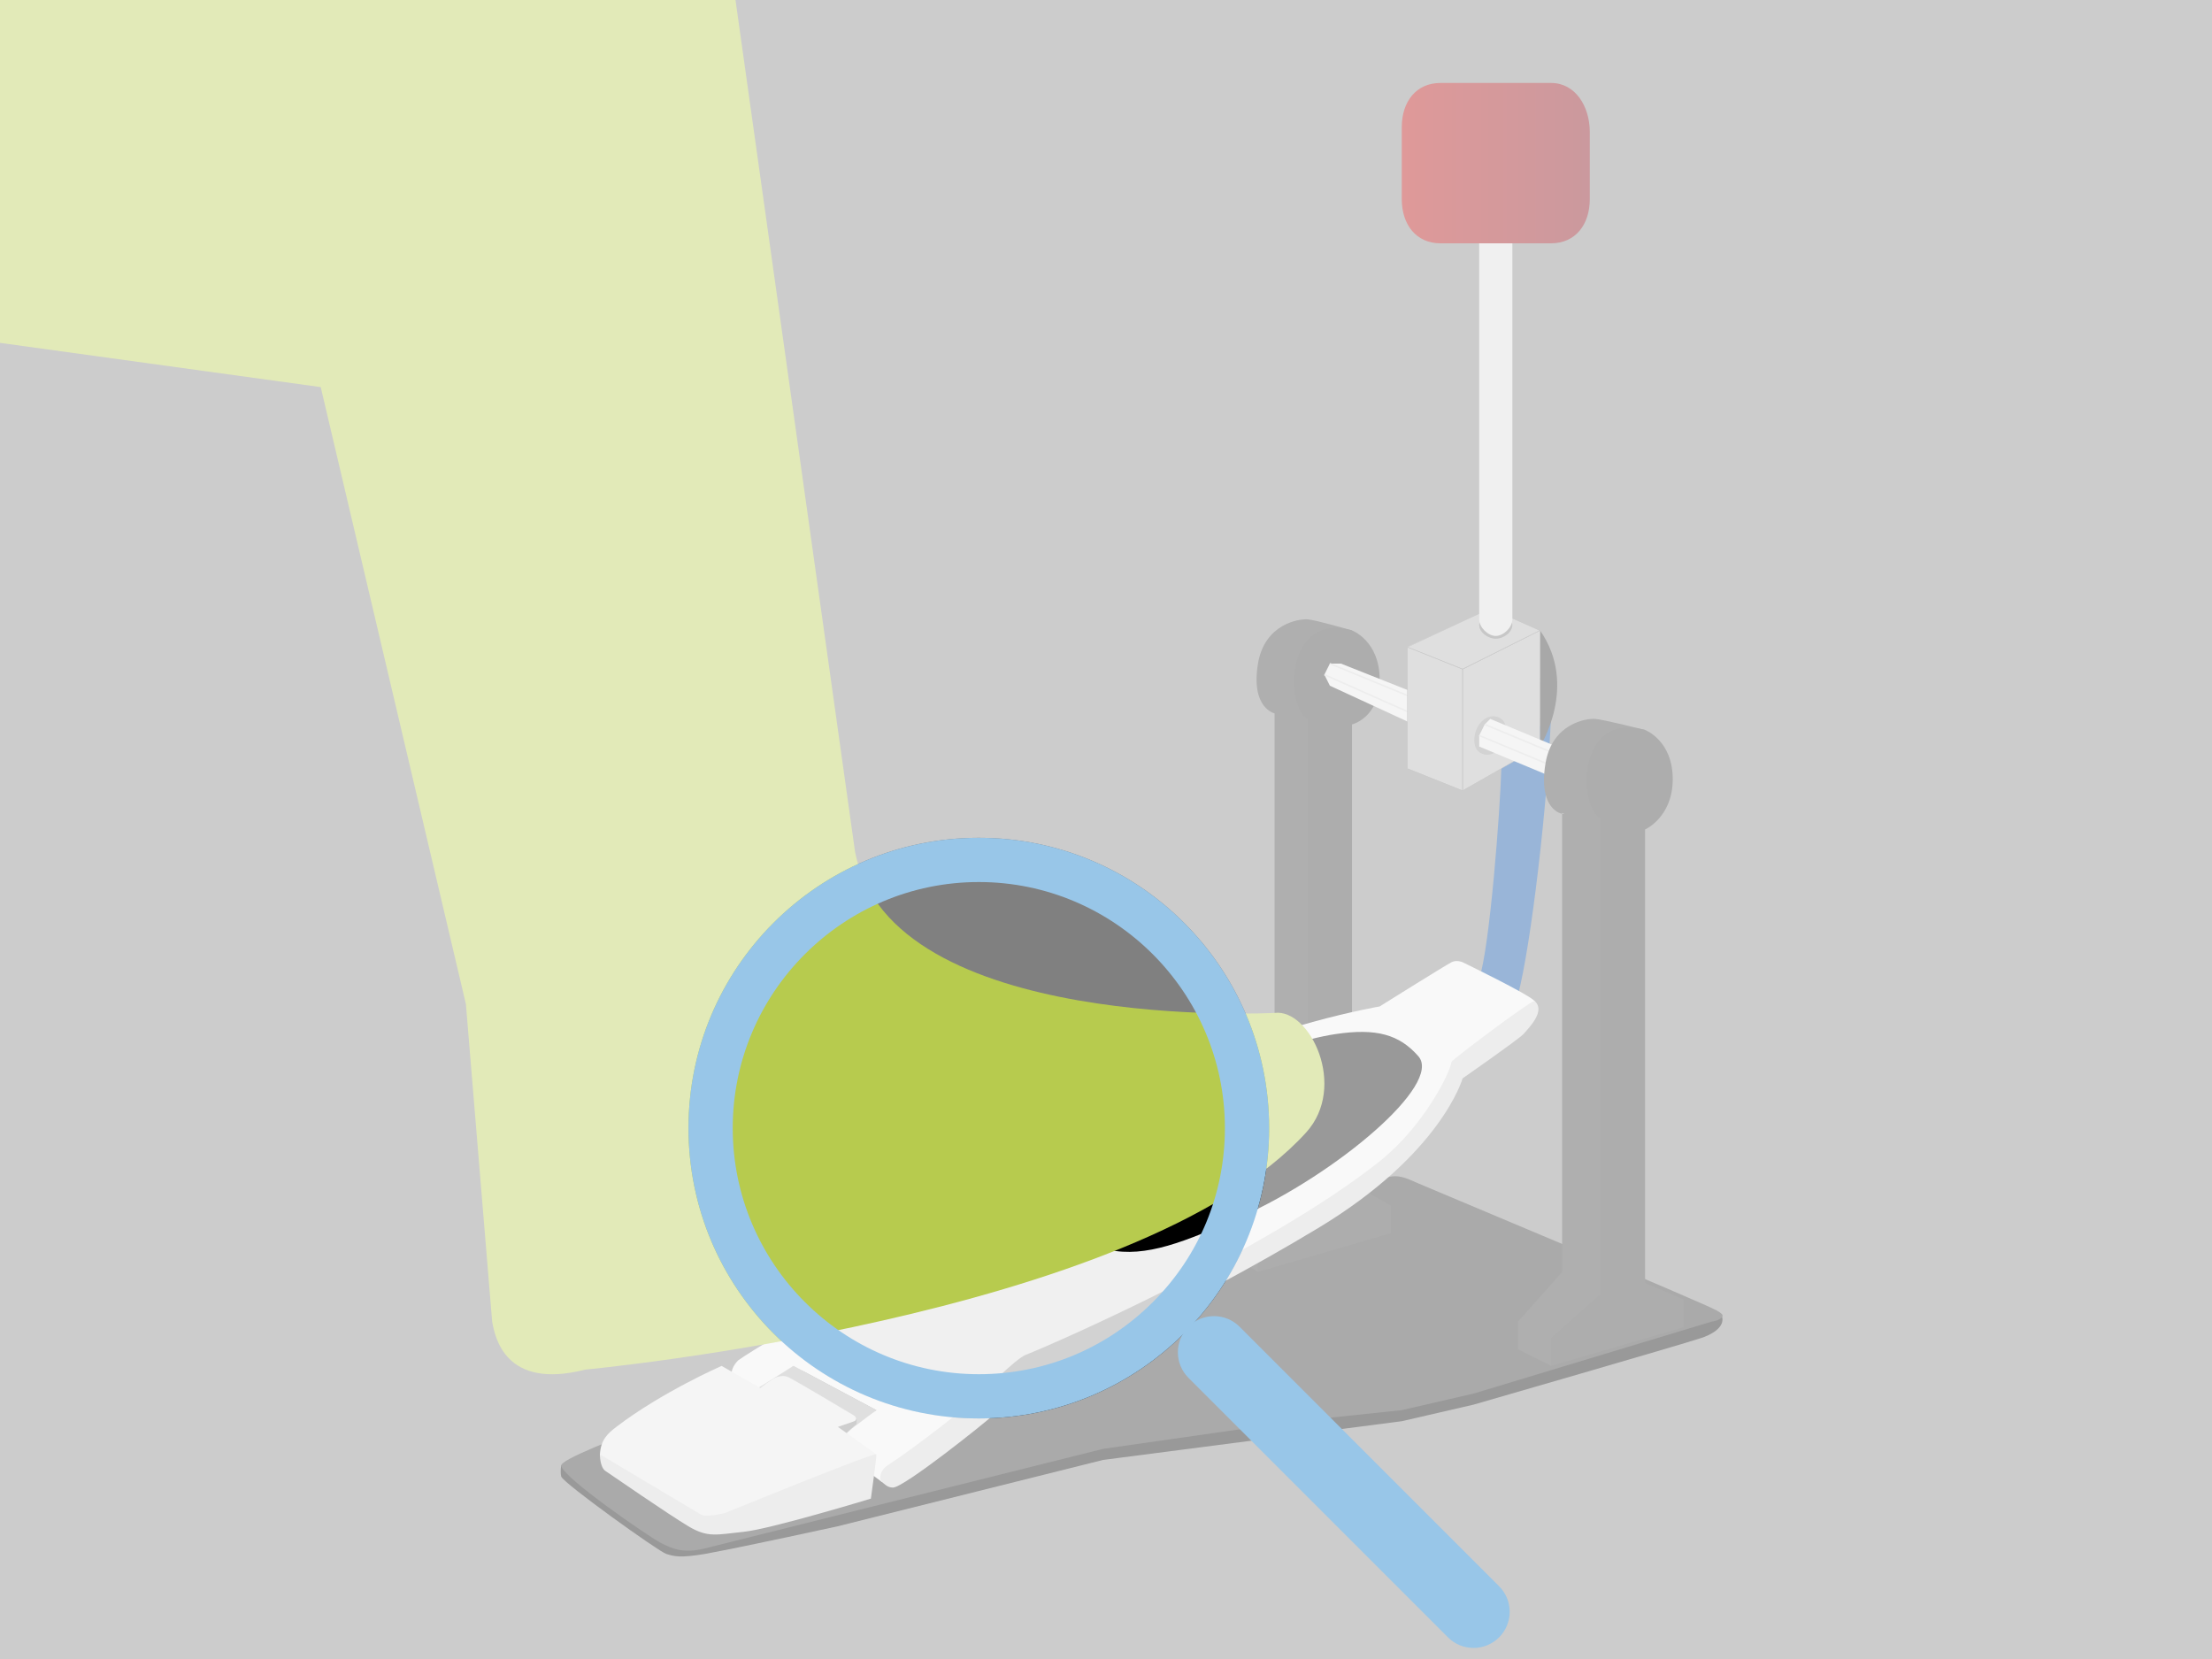
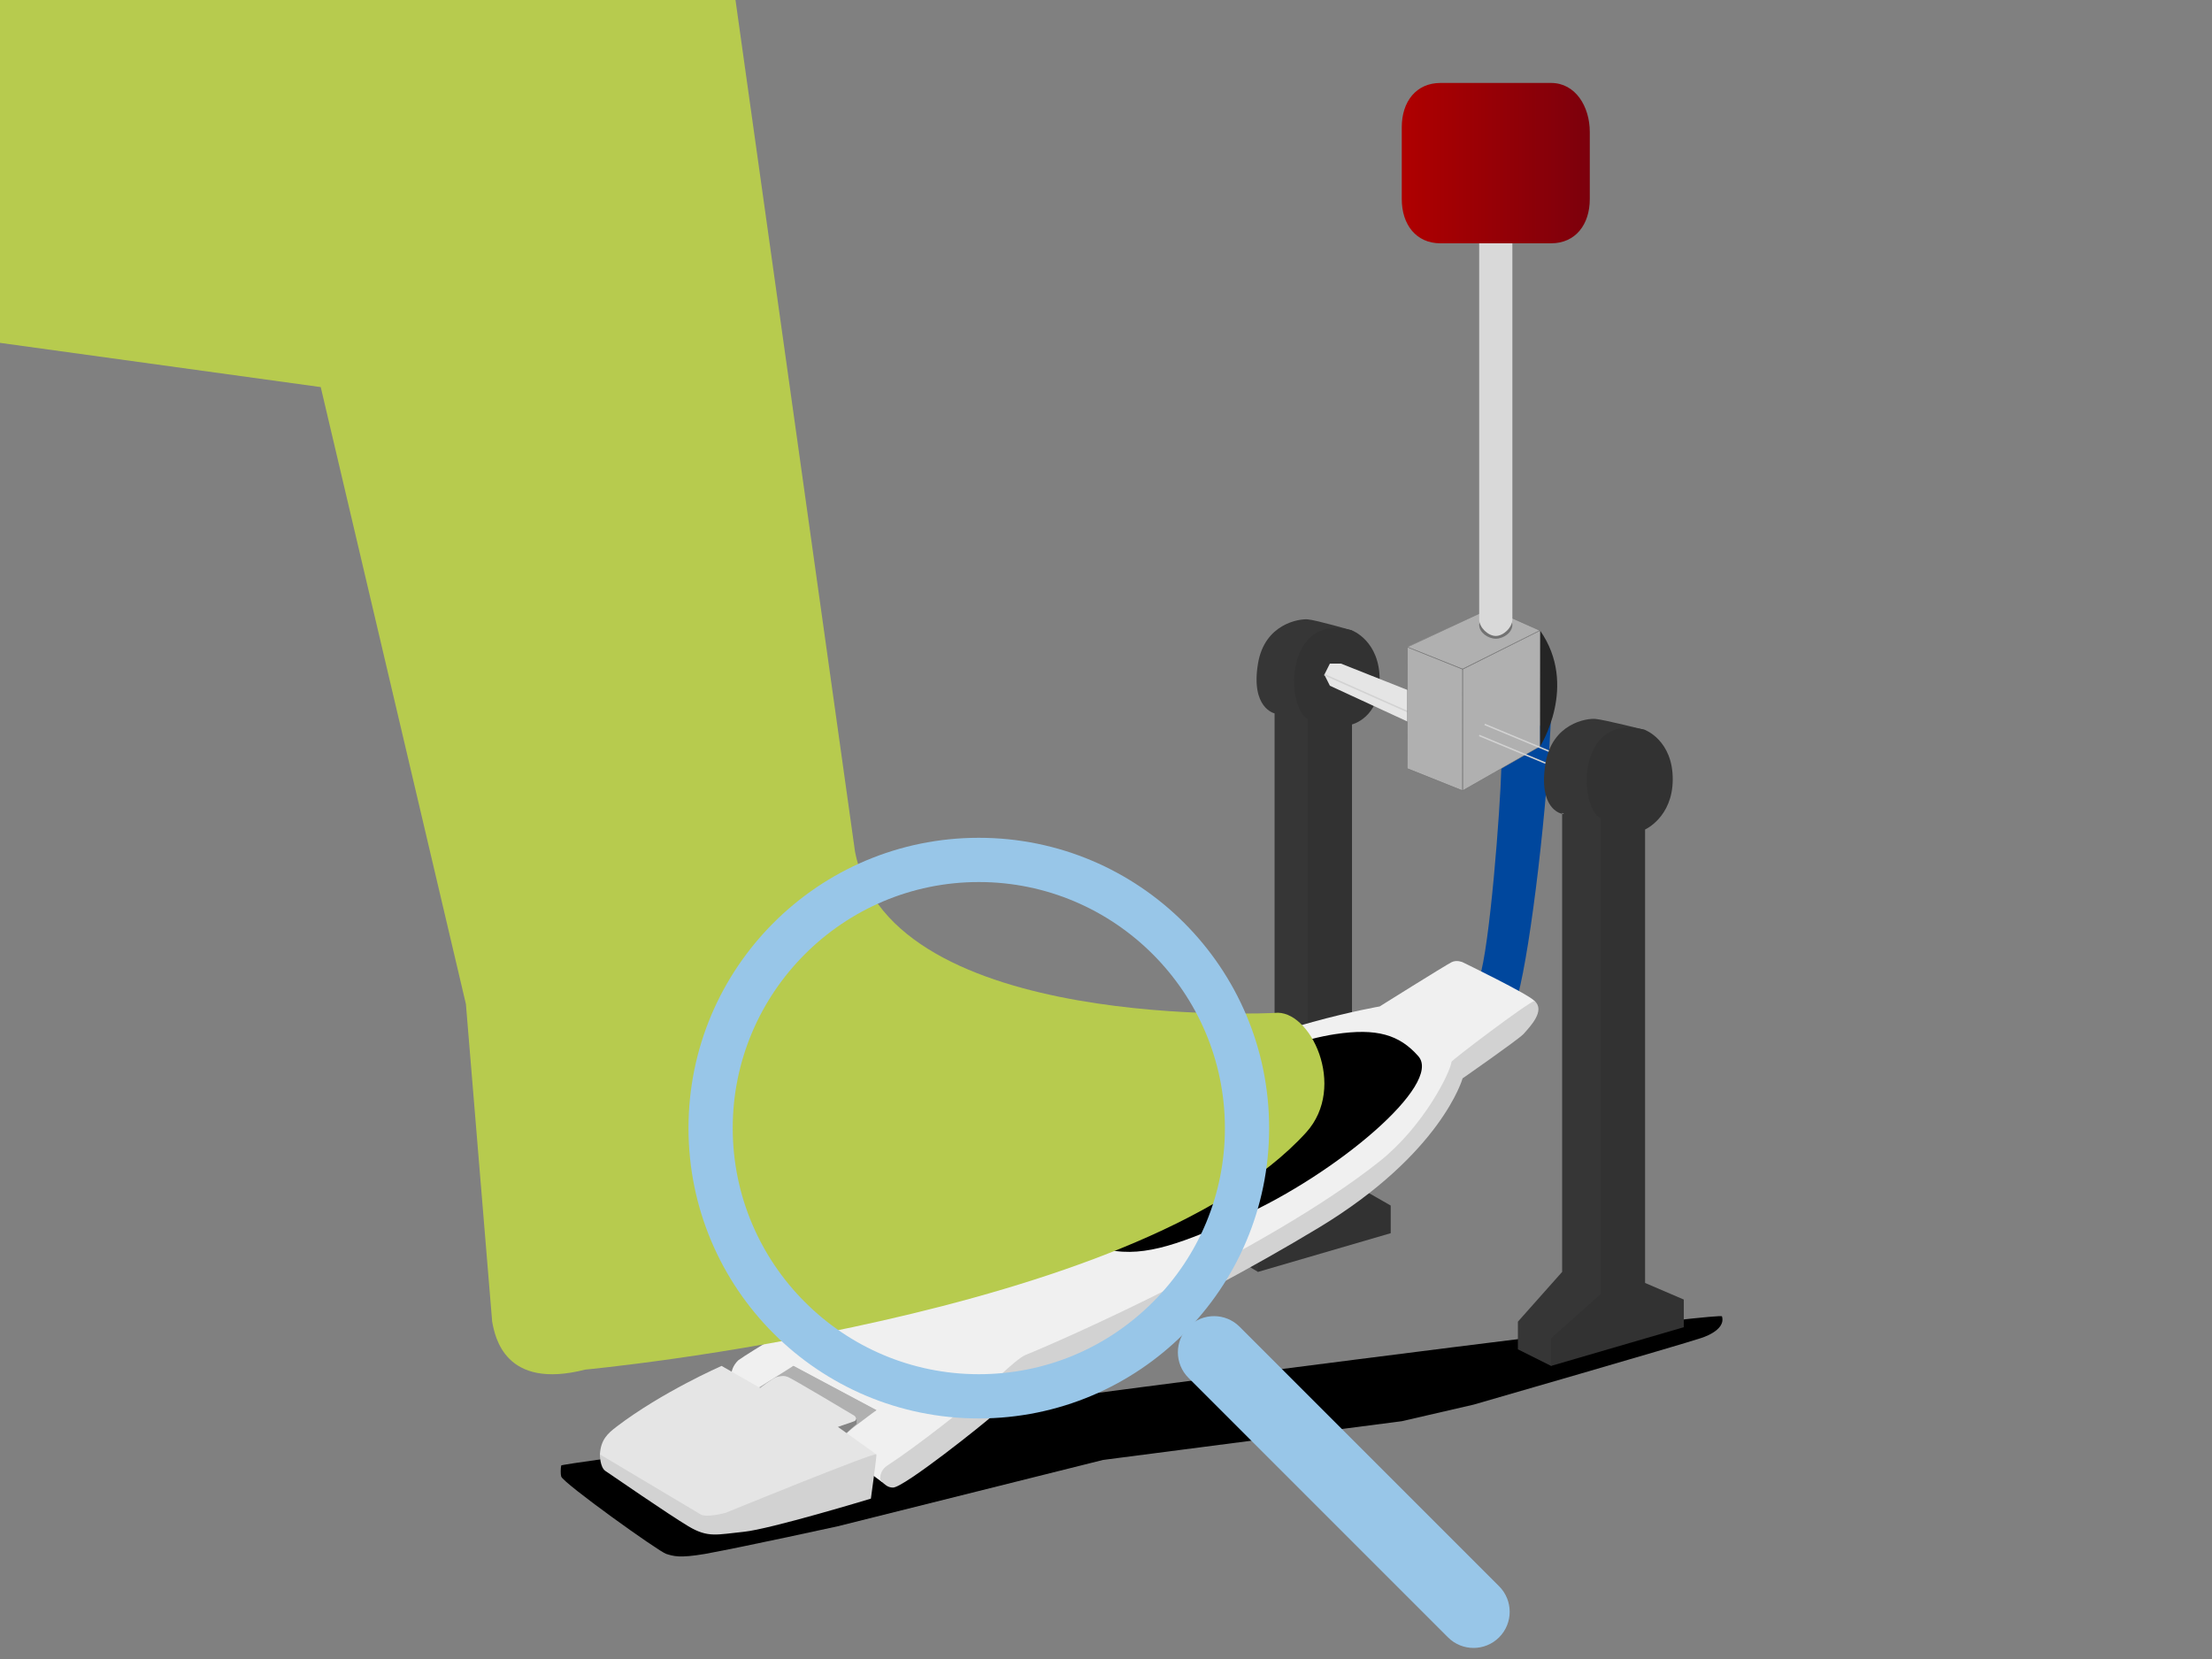
<svg xmlns="http://www.w3.org/2000/svg" version="1.1" x="0px" y="0px" width="400px" height="300px" viewBox="0 0 400 300" enable-background="new 0 0 400 300" xml:space="preserve">
  <rect x="0" y="0" width="400" height="300" fill="#808080" stroke="none" />
  <path fill-rule="evenodd" clip-rule="evenodd" fill="#00479D" d="M271.484,139l9-10c-0.567,16.066-3.629,42.029-6,51l-7-3  C269.414,171.29,271.293,146.23,271.484,139z" />
  <path fill-rule="evenodd" clip-rule="evenodd" d="M101.484,265c-0.104,0.561-0.134,1.539,0,2c0.348,1.19,17.662,13.597,19,14  s2.333,0.788,7,0c7.62-1.403,24-5,24-5l48-12l54-7l13-3c0,0,37.399-10.79,41-12c-0.015,0.005,4.693-1.327,3.904-3.964  C311.037,236.859,101.597,264.399,101.484,265z" />
-   <path fill-rule="evenodd" clip-rule="evenodd" fill="#2A2A2A" d="M101.484,265c0,2,16,13,18,14s4,2,8,1c7.014-1.754,72-18,72-18  l35-5l19-2l13-3l43-13c0,0,1.729-0.22,2-1c0.113-0.325-0.396-0.633-1-1c-2.054-1.251-51.658-21.992-54-23  c-2.212-0.952-3.537-1.749-6-1C245.008,214.666,101.484,260.854,101.484,265z" />
  <polygon fill-rule="evenodd" clip-rule="evenodd" fill="#B0B0B0" points="143.484,247 158.484,255 153.484,260 136.484,251 " />
  <path fill-rule="evenodd" clip-rule="evenodd" fill="#363636" d="M244.484,114c0,0-6.438-1.866-8-2c-1.561-0.134-7.806,0.803-9,8  c-1.341,8.072,3,9,3,9v84l-8,8v6l5,3l11-11L244.484,114z" />
  <path fill-rule="evenodd" clip-rule="evenodd" fill="#323232" d="M244.484,214v-83c0,0,4.955-1.176,5-8c0.047-7.139-5-9-5-9  c-12.317-3.391-11.965,14.127-8,16v86l-9,8v6l24-7v-5L244.484,214z" />
  <polyline fill-rule="evenodd" clip-rule="evenodd" fill="#848484" points="154.9,256.593 154.903,257.481 152.644,259.481   151.03,258.302 " />
  <path fill-rule="evenodd" clip-rule="evenodd" fill="#F0F0F0" d="M143.484,247l15,8c0,0-2.662,1.975-4,3s-3.762,3.354-3,4  c0.497,0.42,8,6,8,6l27-21l41-21c0,0,26.448-13.206,31-24c3.018-7.154,21.02-19.292,19-21c-1.026-1.204-13-7-13-7s-1.063-0.482-2,0  c-1.279,0.658-13,8-13,8s-20.292,3.477-36,12c-17.501,9.497-43.481,31.457-47,34c-5.554,4.014-20,10-20,10s-11.113,6.593-13,8  c-1.981,1.978-1,4-1,4l3,2L143.484,247z" />
  <path fill-rule="evenodd" clip-rule="evenodd" fill="#D2D2D2" d="M159.484,268c0.544,0.409,1,1,2,1c2,0,16.84-11.885,18-13s7-7,7-7  s27.35-12.102,52-27c22.22-13.429,26-27,26-27s9.854-6.854,11-8c1.263-1.414,4.02-4.292,2-6c-1.429,0.434-14.961,10.704-15,11  c-0.275,2.056-5.068,11.688-13,18c-20.177,16.056-58.611,32.87-64,35c-1.919,0.759-8,7-8,7c-2.03,1.902-11.646,9.521-17,13  C159.067,265.921,158.916,267.582,159.484,268z" />
  <path fill-rule="evenodd" clip-rule="evenodd" fill="#E5E5E5" d="M108.484,263c-0.132,2.241,17.965,11.732,20,12  c1.355,0.179,30-12,30-12l-7-5c0,0,1.795-0.54,3-1c0.509-0.193,0.319-0.772,0-1c-0.152-0.109-11.364-6.783-12-7  c-0.636-0.218-0.912-0.268-2,0c-0.724,0.178-3,2-3,2l-7-4c0,0-10.786,4.723-19,11C109.871,259.232,108.641,260.342,108.484,263z" />
  <path fill-rule="evenodd" clip-rule="evenodd" fill="#D2D2D2" d="M108.484,263c0,0-0.029,2.306,1,3c1.181,0.797,11.419,7.859,15,10  c3.58,2.141,5.182,1.481,10,1s23-6,23-6s1.078-7.761,1-8c-0.167-0.519-27.27,10.565-27.27,10.565s-3.493,0.965-4.552,0.268  L108.484,263z" />
  <path fill-rule="evenodd" clip-rule="evenodd" d="M224.484,220c-10.18,4.576-17.33,7.455-24,6c-0.626-0.137-15.533-5.428,3-22  c7.611-6.807,27.035-15.354,38-17c7.443-1.117,11.567,0.086,15,4C260.928,196.068,241.642,212.288,224.484,220z" />
  <polygon fill-rule="evenodd" clip-rule="evenodd" fill="#E5E5E5" points="242.484,120 257.336,125.888 257.336,131.778 240.484,124   239.484,122 240.484,120 " />
  <line fill="none" stroke="#D2D2D2" stroke-width="0.268" stroke-miterlimit="10" x1="239.484" y1="122" x2="257.484" y2="130" />
-   <line fill="none" stroke="#D2D2D2" stroke-width="0.268" stroke-miterlimit="10" x1="240.484" y1="120" x2="257.484" y2="127" />
  <path fill-rule="evenodd" clip-rule="evenodd" fill="#252525" d="M278.484,114c7,10,0,21,0,21V114z" />
  <g>
    <polygon fill-rule="evenodd" clip-rule="evenodd" fill="#B0B0B0" points="264.511,121 278.497,114.024 278.458,135    264.511,142.954  " />
    <path fill="#666666" d="M278.431,114.087v20.882l-13.893,7.939v-21.875L278.431,114.087 M278.484,114l-14,7v22l14-8V114   L278.484,114z" />
  </g>
  <g>
    <polygon fill-rule="evenodd" clip-rule="evenodd" fill="#B0B0B0" points="254.494,138.976 254.511,117 264.475,121.024    264.458,142.961  " />
    <path fill="#666666" d="M254.538,117.079l9.893,3.957v21.885l-9.893-3.957V117.079 M254.484,117v22l10,4v-22L254.484,117   L254.484,117z" />
  </g>
  <g>
    <polygon fill-rule="evenodd" clip-rule="evenodd" fill="#B0B0B0" points="254.494,116.976 269.496,110.024 278.474,114.024    264.483,120.971  " />
    <path fill="#666666" d="M269.485,110.059l8.874,3.944l-13.877,6.938l-9.863-3.945L269.485,110.059 M269.484,110l-15,7l10,4l14-7   L269.484,110L269.484,110z" />
  </g>
-   <path fill="#909090" d="M271.484,135c-1.082,1.499-2.738,1.911-4,1c-1.261-0.91-1.082-3.5,0-5c1.082-1.498,2.739-1.91,4-1  C272.746,130.91,272.566,133.501,271.484,135z" />
-   <polygon fill-rule="evenodd" clip-rule="evenodd" fill="#E5E5E5" points="269.484,130 281.484,135 279.484,140 267.484,135   267.484,133 268.484,131 " />
  <line fill="none" stroke="#D2D2D2" stroke-width="0.267" stroke-miterlimit="10" x1="267.484" y1="133" x2="279.484" y2="138" />
  <line fill="none" stroke="#D2D2D2" stroke-width="0.268" stroke-miterlimit="10" x1="268.484" y1="131" x2="280.484" y2="136" />
  <path fill-rule="evenodd" clip-rule="evenodd" fill="#363636" d="M297.484,132c0,0-7.415-1.866-9-2c-1.583-0.133-7.789,0.809-9,8  c-1.678,9.948,4.794,9.427,3,9v83l-8,9v5l6,3l10-10L297.484,132z" />
  <path fill-rule="evenodd" clip-rule="evenodd" fill="#323232" d="M297.484,232v-82c0,0,4.954-2.2,5-9c0.047-7.114-5-9-5-9  c-12.545-3.378-12.038,14.134-8,16v86l-9,8v5l24-7v-5L297.484,232z" />
  <path fill="#727272" d="M267.484,113c0,1.381,1.618,2.5,3,2.5c1.38,0,3-1.119,3-2.5s-1.62,0-3,0  C269.103,113,267.484,111.619,267.484,113z" />
  <path fill="#D9D9D9" d="M273.484,112c0,1.473-1.62,3-3,3l0,0c-1.381,0-3-1.527-3-3V37c0-1.473,1.619-2,3-2l0,0c1.38,0,3,0.527,3,2  V112z" />
  <linearGradient id="SVGID_1_" gradientUnits="userSpaceOnUse" x1="-56.59" y1="29.5" x2="-22.59" y2="29.5" gradientTransform="matrix(1 0 0 1 310.074 0)">
    <stop offset="0" style="stop-color:#AF0000" />
    <stop offset="1" style="stop-color:#7C000C" />
  </linearGradient>
  <path fill="url(#SVGID_1_)" d="M287.484,36c0,4.619-2.599,8-7,8h-20c-4.401,0-7-3.381-7-8V23c0-4.619,2.599-8,7-8h20  c4.401,0,7,4.246,7,8.865V36z" />
  <g>
    <path fill="#B7CB4E" d="M133,0l21.614,154C161,186.833,230.5,183.167,230.5,183.167c6.375-0.792,13.232,13.333,5.678,21.635   c-30.511,33.532-130.344,42.865-130.344,42.865C91.237,251.404,89.5,241.667,89,239l-4.749-57.432L58,70L0,62V0H133z" />
  </g>
-   <path fill="#FFFFFF" fill-opacity="0.6" d="M0,0v300h400V0H0z M124.5,204c0-28.994,23.506-52.5,52.5-52.5  c28.996,0.001,52.5,23.506,52.5,52.5c0,28.996-23.505,52.501-52.5,52.5C148.004,256.5,124.5,232.996,124.5,204z" />
  <g>
    <path fill="#98C6E8" d="M177,159.5L177,159.5c24.537,0.001,44.5,19.964,44.5,44.5c0,11.887-4.629,23.063-13.034,31.467   c-8.405,8.405-19.58,13.033-31.466,13.033c-24.538,0-44.5-19.963-44.5-44.5S152.462,159.5,177,159.5 M177,151.5   c-28.994,0-52.5,23.506-52.5,52.5c0,28.996,23.504,52.5,52.5,52.5c28.995,0.001,52.5-23.504,52.5-52.5   C229.5,175.006,205.996,151.501,177,151.5L177,151.5z" />
  </g>
  <path fill-rule="evenodd" clip-rule="evenodd" fill="#98C6E8" d="M261.842,296.085c2.552,2.553,6.691,2.553,9.243,0l0,0  c2.553-2.552,2.552-6.691,0-9.242l-46.928-46.929c-2.553-2.553-6.691-2.553-9.243,0l0,0c-2.552,2.553-2.553,6.691,0,9.244  L261.842,296.085z" />
</svg>